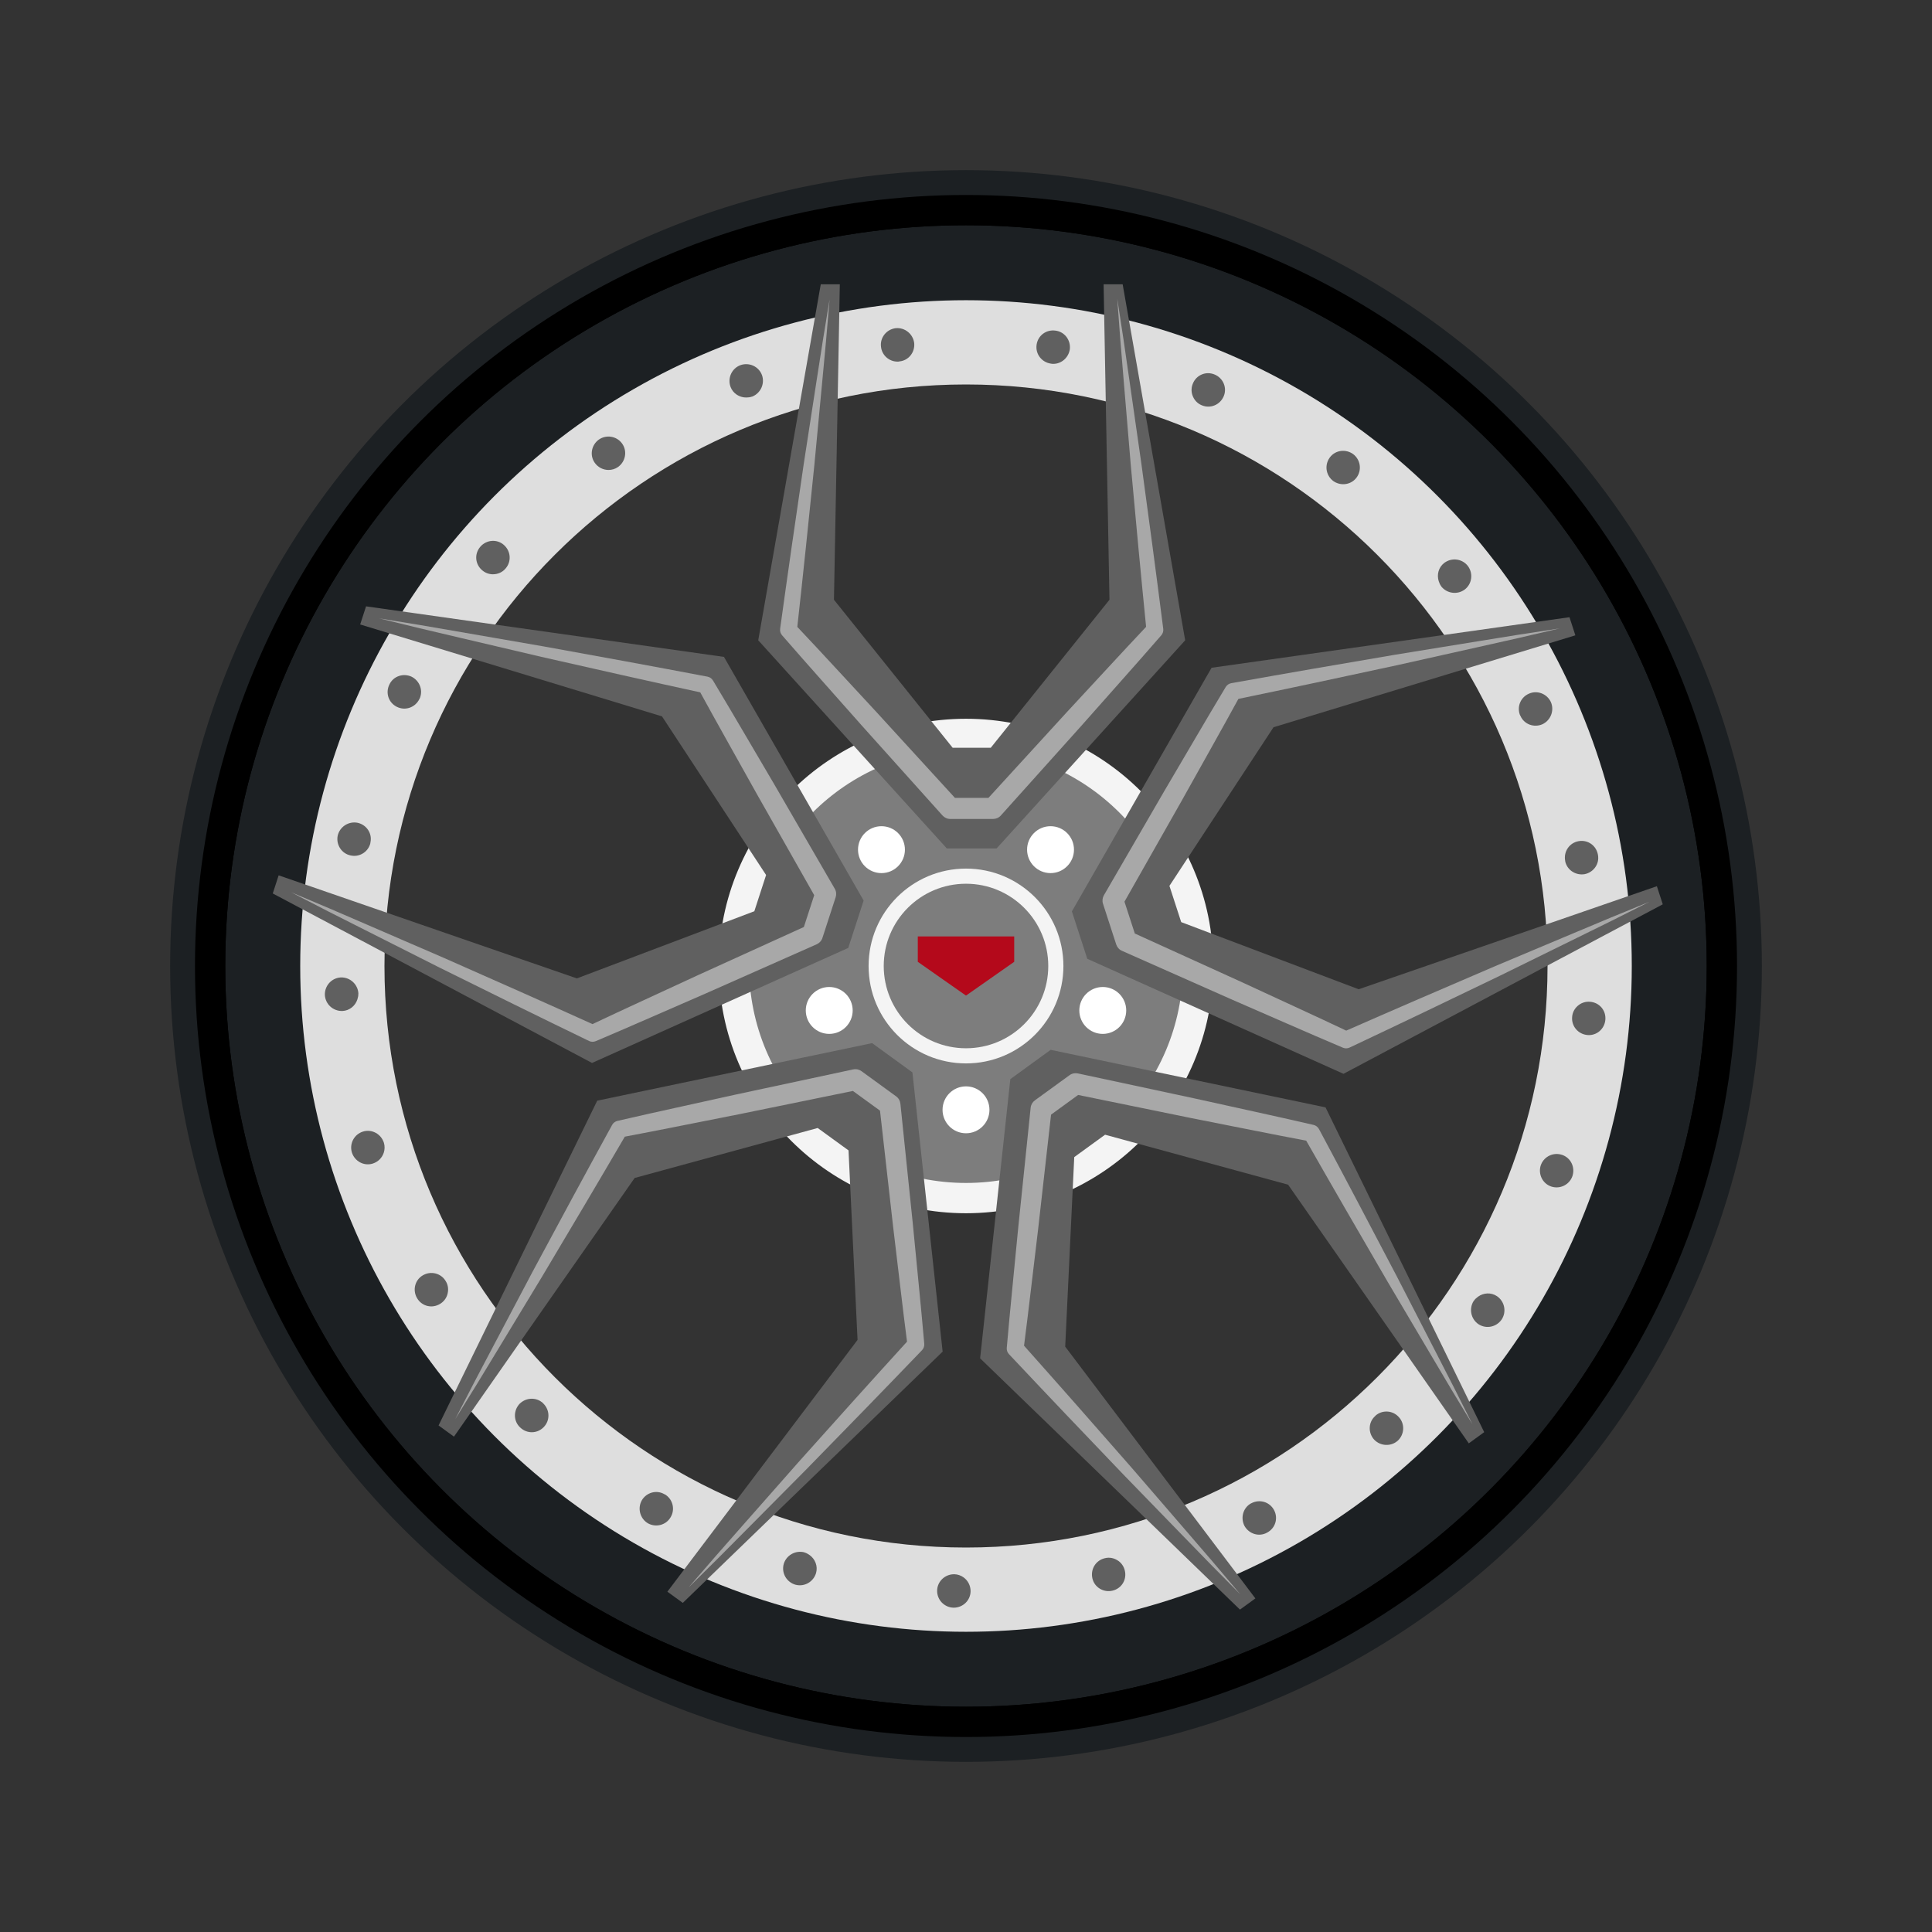
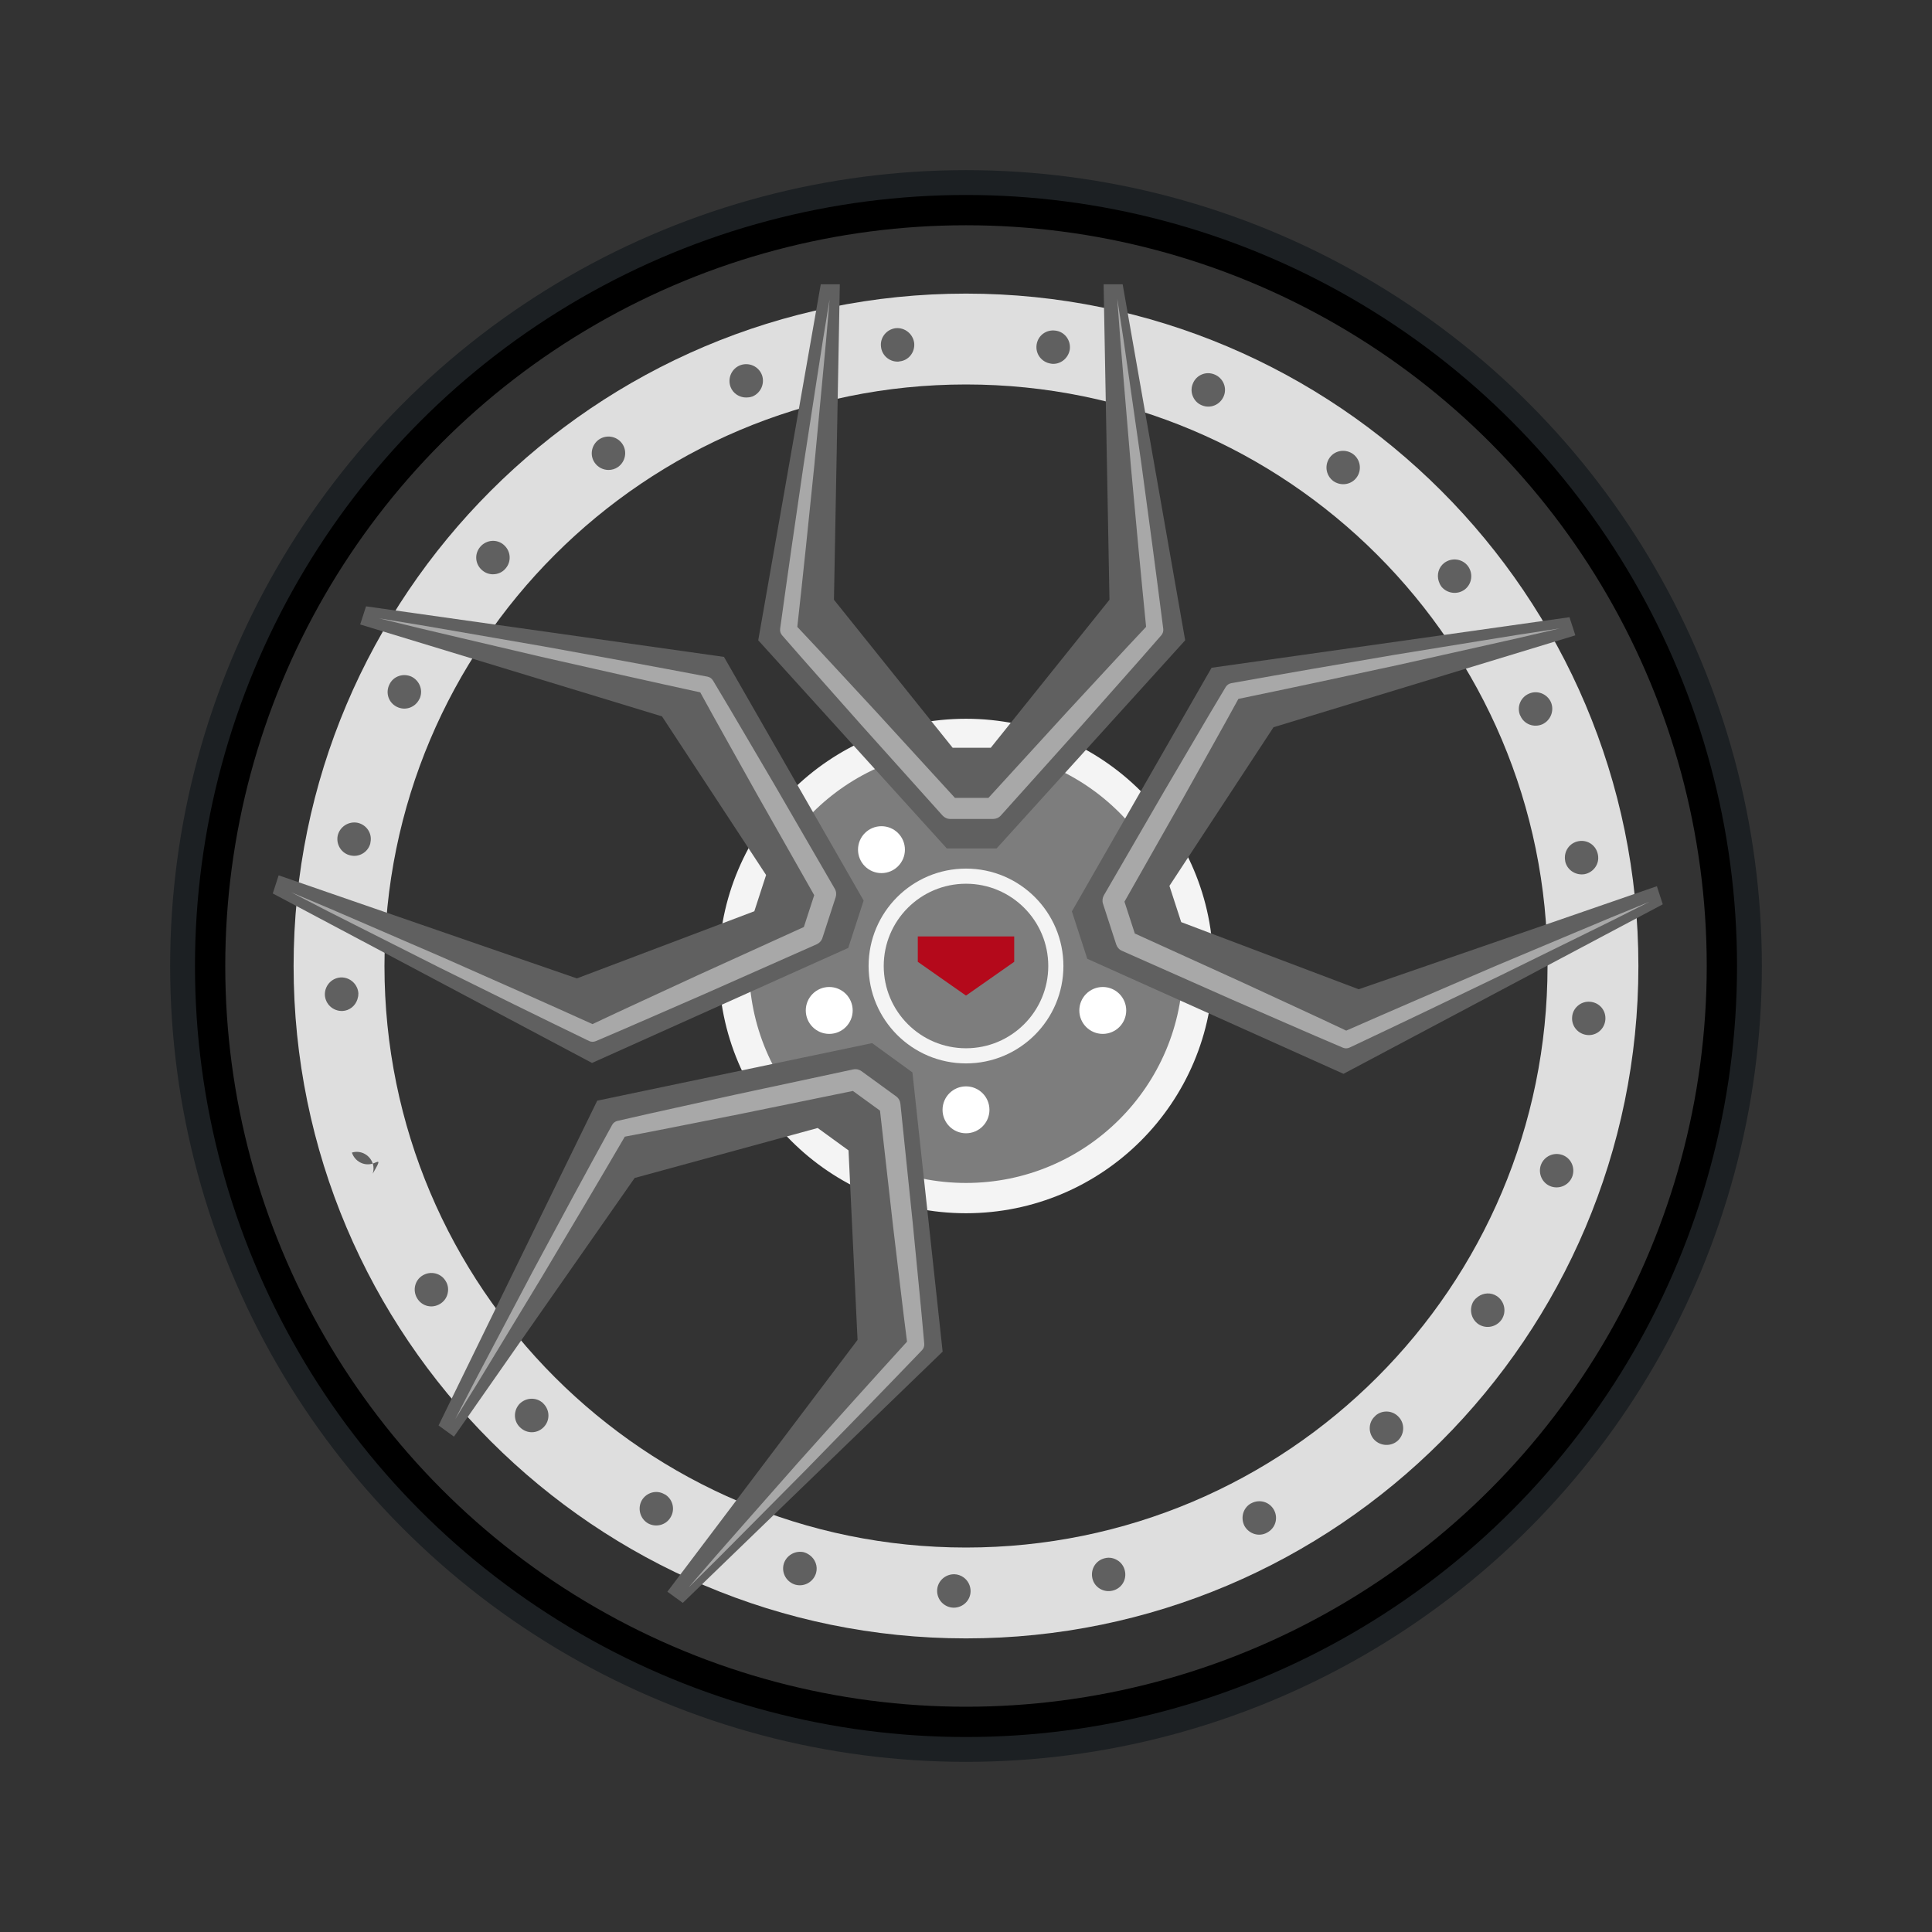
<svg xmlns="http://www.w3.org/2000/svg" version="1.1" id="Layer_1" x="0px" y="0px" viewBox="0 0 260 260" style="enable-background:new 0 0 260 260;" xml:space="preserve">
  <rect x="0" y="0" width="260" height="260" fill="#333333" stroke="none" />
  <style type="text/css">
	.st0{fill:#DEDEDE;}
	.st1{fill:none;stroke:#1C2023;stroke-width:12.752;stroke-miterlimit:10;}
	.st2{fill:none;stroke:#000000;stroke-width:4.076;stroke-miterlimit:10;}
	.st3{fill:#606060;}
	.st4{fill:none;stroke:#1C2023;stroke-width:4.207;stroke-miterlimit:10;}
	.st5{fill:#7D7D7D;stroke:#F4F4F4;stroke-width:4.076;stroke-miterlimit:10;}
	.st6{fill:#7D7D7D;stroke:#F4F4F4;stroke-width:2.038;stroke-miterlimit:10;}
	.st7{fill:#A8A8A8;}
	.st8{fill:#B4091B;}
	.st9{fill:#FFFFFF;}
	.st10{opacity:0.2;}
	.st11{fill:#1C2023;}
	.st12{fill:#686868;}
	.st13{fill:#383838;}
	.st14{opacity:0.05;fill:#F4F4F4;}
	.st15{fill:#2B3136;}
	.st16{fill:#DEDEDE;stroke:#1C2023;stroke-width:3.059;stroke-miterlimit:10;}
	.st17{fill:none;stroke:#606060;stroke-width:0.306;stroke-miterlimit:10;stroke-dasharray:9.178,21.416;}
	.st18{fill:none;stroke:#606060;stroke-width:0.306;stroke-miterlimit:10;stroke-dasharray:24.475,21.416;}
	.st19{fill:none;stroke:#3B3B3B;stroke-width:0.306;stroke-miterlimit:10;stroke-dasharray:9.178,21.416;}
	.st20{fill:none;stroke:#3B3B3B;stroke-width:0.306;stroke-miterlimit:10;stroke-dasharray:24.475,21.416;}
	.st21{fill:none;stroke:#606060;stroke-width:0.306;stroke-miterlimit:10;stroke-dasharray:42.832,21.416;}
	.st22{fill:none;stroke:#606060;stroke-width:0.306;stroke-miterlimit:10;stroke-dasharray:45.303,36.808;}
	.st23{fill:none;stroke:#606060;stroke-width:0.306;stroke-miterlimit:10;stroke-dasharray:67.307,21.416;}
	.st24{fill:#7D7D7D;}
	.st25{fill:none;stroke:#3B3B3B;stroke-width:0.306;stroke-miterlimit:10;stroke-dasharray:42.832,21.416;}
	.st26{fill:none;stroke:#3B3B3B;stroke-width:0.306;stroke-miterlimit:10;stroke-dasharray:49.905,40.548;}
	.st27{fill:none;stroke:#3B3B3B;stroke-width:0.306;stroke-miterlimit:10;stroke-dasharray:67.307,21.416;}
	.st28{fill-rule:evenodd;clip-rule:evenodd;fill:#F4F4F4;}
	.st29{fill:#1C2023;stroke:#606060;stroke-width:1.848;stroke-miterlimit:10;}
	.st30{fill:#F4F4F4;}
	.st31{fill:#606060;stroke:url(#SVGID_1_);stroke-width:1.232;stroke-miterlimit:10;}
	.st32{fill:#1C2023;stroke:#000000;stroke-width:1.232;stroke-miterlimit:10;}
	.st33{opacity:0.2;fill:url(#SVGID_2_);}
	.st34{fill:#F4F4F4;fill-opacity:0.1;}
	.st35{fill:none;stroke:#000000;stroke-width:0.308;stroke-miterlimit:10;}
	.st36{opacity:0.07;fill:#F4F4F4;}
	.st37{opacity:0.33;}
	.st38{fill:none;stroke:#7A0A16;stroke-width:3.718;stroke-linecap:round;stroke-miterlimit:10;}
	.st39{fill:none;stroke:#B4091B;stroke-width:3.718;stroke-linecap:round;stroke-miterlimit:10;}
	.st40{opacity:0.1;}
	.st41{opacity:0.4;fill:#F4F4F4;}
	.st42{opacity:0.05;}
	.st43{opacity:0.4;}
	.st44{fill:none;stroke:#000000;stroke-width:2.788;stroke-miterlimit:10;}
	.st45{fill:none;stroke:#1C2023;stroke-width:3.718;stroke-miterlimit:10;}
	.st46{fill:none;stroke:#1C2023;stroke-width:36.384;stroke-miterlimit:10;}
	.st47{fill:#C7C7C7;}
	.st48{opacity:0.08;fill:#FFFFFF;}
	.st49{fill:none;stroke:#1C2023;stroke-width:2.907;stroke-linecap:round;stroke-miterlimit:10;}
	.st50{fill:none;stroke:#000000;stroke-width:2.907;stroke-linecap:round;stroke-miterlimit:10;}
	.st51{opacity:0.5;}
	.st52{fill:#B8B8B8;}
	.st53{fill:none;stroke:#B4091B;stroke-width:1.819;stroke-miterlimit:10;}
	.st54{opacity:0.04;fill:#F4F4F4;}
	.st55{opacity:0.08;fill:#F4F4F4;}
	.st56{fill:none;stroke:#606060;stroke-width:0.042;}
	.st57{opacity:0.1;fill:#FFFFFF;}
	.st58{opacity:0.3;}
</style>
  <g>
    <g>
      <g>
        <path class="st0" d="M130,51.74c43.222,0,78.26,35.038,78.26,78.26s-35.038,78.26-78.26,78.26S51.74,173.222,51.74,130     S86.778,51.74,130,51.74 M130,39.512c-49.895,0-90.488,40.593-90.488,90.488S80.105,220.488,130,220.488     s90.488-40.593,90.488-90.488S179.895,39.512,130,39.512L130,39.512z" />
      </g>
-       <circle class="st1" cx="130" cy="130" r="95.974" />
-       <circle class="st2" cx="130" cy="130" r="101.723" />
      <g>
        <path class="st3" d="M64.89,76.745c-0.961-0.809-1.081-2.221-0.24-3.179l0,0c0.812-0.932,2.221-1.052,3.149-0.24l0,0     c0.961,0.838,1.052,2.25,0.24,3.179l0,0c-0.419,0.51-1.049,0.779-1.708,0.779l0,0C65.819,77.284,65.309,77.105,64.89,76.745z      M80.04,62.284c-0.721-1.02-0.448-2.399,0.542-3.12l0,0c1.02-0.718,2.429-0.478,3.149,0.542l0,0     c0.721,1.02,0.448,2.429-0.571,3.149l0,0c-0.39,0.27-0.841,0.39-1.26,0.39l0,0C81.179,63.245,80.491,62.914,80.04,62.284z      M98.309,52.055c-0.419-1.169,0.152-2.459,1.321-2.909l0,0c1.169-0.42,2.461,0.149,2.909,1.32l0,0     c0.422,1.17-0.179,2.459-1.318,2.909h-0.032c-0.237,0.091-0.51,0.12-0.779,0.12l0,0C99.51,53.495,98.64,52.956,98.309,52.055z      M141.42,48.935L141.42,48.935c-1.23-0.18-2.101-1.289-1.919-2.549l0,0c0.179-1.23,1.289-2.071,2.549-1.891l0,0l0,0l0,0     c1.23,0.151,2.071,1.291,1.922,2.521l0,0c-0.182,1.14-1.14,1.95-2.221,1.95l0,0C141.63,48.965,141.54,48.965,141.42,48.935z      M118.559,46.655c-0.149-1.23,0.75-2.341,1.98-2.49l0,0c1.23-0.12,2.341,0.779,2.49,2.01l0,0c0.12,1.23-0.75,2.341-1.98,2.461     l0,0c-0.088,0.029-0.179,0.029-0.27,0.029l0,0C119.67,48.665,118.679,47.826,118.559,46.655z" />
      </g>
      <g>
-         <path class="st3" d="M59.231,175.466c-1.066,0.664-2.446,0.342-3.097-0.754l0,0c-0.635-1.06-0.314-2.437,0.745-3.07l0,0     c1.094-0.655,2.465-0.305,3.097,0.754l0,0c0.355,0.556,0.417,1.238,0.213,1.865l0,0C60.031,174.75,59.703,175.179,59.231,175.466     z M50.159,156.59c-1.192,0.37-2.42-0.315-2.8-1.48l0,0c-0.368-1.191,0.296-2.457,1.489-2.828l0,0     c1.192-0.37,2.448,0.324,2.819,1.517l0,0c0.136,0.454,0.111,0.92-0.019,1.319l0,0C51.426,155.803,50.898,156.355,50.159,156.59z      M46.077,136.053c-1.241,0.037-2.292-0.905-2.358-2.156l0,0c-0.039-1.242,0.903-2.294,2.154-2.359l0,0     c1.243-0.04,2.284,0.93,2.359,2.153l-0.01,0.031c0.013,0.254-0.043,0.522-0.127,0.778l0,0     C47.817,135.356,47.036,136.017,46.077,136.053z M56.431,94.089L56.431,94.089c-0.552,1.115-1.875,1.599-3.017,1.037l0,0     c-1.115-0.55-1.572-1.866-1.011-3.008l0,0l0,0l0,0c0.524-1.124,1.867-1.571,2.992-1.049l0,0c1.028,0.525,1.502,1.686,1.168,2.715     l0,0C56.526,93.898,56.497,93.984,56.431,94.089z M47.199,115.126c-1.216-0.238-1.994-1.437-1.756-2.653l0,0     c0.266-1.207,1.465-1.985,2.681-1.747l0,0c1.207,0.266,1.994,1.437,1.728,2.644l0,0c0.001,0.093-0.027,0.179-0.055,0.265l0,0     C49.454,114.691,48.349,115.373,47.199,115.126z" />
+         <path class="st3" d="M59.231,175.466c-1.066,0.664-2.446,0.342-3.097-0.754l0,0c-0.635-1.06-0.314-2.437,0.745-3.07l0,0     c1.094-0.655,2.465-0.305,3.097,0.754l0,0c0.355,0.556,0.417,1.238,0.213,1.865l0,0C60.031,174.75,59.703,175.179,59.231,175.466     z M50.159,156.59c-1.192,0.37-2.42-0.315-2.8-1.48l0,0l0,0     c1.192-0.37,2.448,0.324,2.819,1.517l0,0c0.136,0.454,0.111,0.92-0.019,1.319l0,0C51.426,155.803,50.898,156.355,50.159,156.59z      M46.077,136.053c-1.241,0.037-2.292-0.905-2.358-2.156l0,0c-0.039-1.242,0.903-2.294,2.154-2.359l0,0     c1.243-0.04,2.284,0.93,2.359,2.153l-0.01,0.031c0.013,0.254-0.043,0.522-0.127,0.778l0,0     C47.817,135.356,47.036,136.017,46.077,136.053z M56.431,94.089L56.431,94.089c-0.552,1.115-1.875,1.599-3.017,1.037l0,0     c-1.115-0.55-1.572-1.866-1.011-3.008l0,0l0,0l0,0c0.524-1.124,1.867-1.571,2.992-1.049l0,0c1.028,0.525,1.502,1.686,1.168,2.715     l0,0C56.526,93.898,56.497,93.984,56.431,94.089z M47.199,115.126c-1.216-0.238-1.994-1.437-1.756-2.653l0,0     c0.266-1.207,1.465-1.985,2.681-1.747l0,0c1.207,0.266,1.994,1.437,1.728,2.644l0,0c0.001,0.093-0.027,0.179-0.055,0.265l0,0     C49.454,114.691,48.349,115.373,47.199,115.126z" />
      </g>
      <g>
        <path class="st3" d="M151.372,211.355c0.302,1.219-0.431,2.432-1.674,2.713l0,0c-1.204,0.277-2.415-0.454-2.689-1.657l0,0     c-0.285-1.243,0.472-2.438,1.674-2.713l0,0c0.639-0.166,1.307-0.014,1.84,0.373l0,0     C150.938,210.373,151.245,210.817,151.372,211.355z M130.616,214.15c-0.016,1.248-1.048,2.205-2.272,2.206l0,0     c-1.247-0.019-2.246-1.041-2.229-2.29l0,0c0.016-1.248,1.065-2.228,2.313-2.212l0,0c0.474,0.011,0.909,0.179,1.248,0.425l0,0     C130.259,212.702,130.621,213.375,130.616,214.15z M109.823,211.686c-0.348,1.192-1.569,1.9-2.779,1.577l0,0     c-1.193-0.347-1.903-1.567-1.578-2.778l0,0c0.347-1.195,1.59-1.885,2.777-1.579l0.026,0.019c0.245,0.066,0.483,0.202,0.701,0.361     l0,0C109.698,209.815,110.085,210.763,109.823,211.686z M73.112,188.871L73.112,188.871c0.89,0.869,0.942,2.278,0.054,3.19l0,0     c-0.868,0.89-2.26,0.918-3.174,0.032l0,0l0,0l0,0c-0.907-0.845-0.917-2.262-0.073-3.169l0,0c0.817-0.815,2.068-0.907,2.943-0.272     l0,0C72.96,188.722,73.033,188.776,73.112,188.871z M90.267,204.152c-0.602,1.083-1.983,1.453-3.066,0.851l0,0     c-1.066-0.626-1.436-2.006-0.833-3.09l0,0c0.626-1.066,1.983-1.453,3.049-0.827l0,0c0.088,0.028,0.162,0.081,0.235,0.135l0,0     C90.55,201.873,90.858,203.134,90.267,204.152z" />
      </g>
      <g>
        <path class="st3" d="M213.978,134.814c1.253,0.089,2.18,1.161,2.063,2.43l0,0c-0.109,1.231-1.178,2.156-2.407,2.046l0,0     c-1.27-0.113-2.173-1.202-2.063-2.43l0,0c0.039-0.659,0.39-1.247,0.924-1.634l0,0     C212.909,134.924,213.427,134.769,213.978,134.814z M210.221,155.418c1.182,0.401,1.773,1.678,1.395,2.843l0,0     c-0.403,1.18-1.684,1.814-2.867,1.413l0,0c-1.182-0.401-1.79-1.701-1.389-2.884l0,0c0.157-0.447,0.451-0.809,0.79-1.056l0,0     C208.735,155.31,209.486,155.173,210.221,155.418z M201.453,174.432c1.026,0.699,1.322,2.079,0.641,3.13l0,0     c-0.699,1.027-2.079,1.326-3.129,0.642l0,0c-1.029-0.699-1.301-2.095-0.643-3.128l0.026-0.019     c0.139-0.213,0.342-0.397,0.56-0.555l0,0C199.635,173.973,200.656,173.897,201.453,174.432z M168.41,202.296L168.41,202.296     c1.101-0.577,2.457-0.192,3.051,0.934l0,0c0.579,1.101,0.175,2.433-0.95,3.028l0,0l0,0l0,0c-1.084,0.601-2.434,0.173-3.037-0.91     l0,0c-0.523-1.029-0.224-2.247,0.651-2.883l0,0C168.222,202.395,168.295,202.341,168.41,202.296z M188.245,190.703     c0.844,0.908,0.769,2.335-0.139,3.179l0,0c-0.925,0.82-2.352,0.745-3.196-0.162l0,0c-0.82-0.925-0.769-2.335,0.156-3.155l0,0     c0.054-0.075,0.127-0.129,0.201-0.182l0,0C186.165,189.729,187.459,189.826,188.245,190.703z" />
      </g>
      <g>
        <path class="st3" d="M160.529,51.62c0.472-1.164,1.778-1.714,2.949-1.211l0,0c1.137,0.484,1.687,1.787,1.202,2.921l0,0     c-0.5,1.173-1.815,1.696-2.949,1.211l0,0c-0.614-0.241-1.065-0.757-1.269-1.384l0,0C160.303,52.67,160.316,52.13,160.529,51.62z      M178.963,61.559c0.747-1,2.143-1.168,3.135-0.449l0,0c0.998,0.748,1.205,2.162,0.458,3.163l0,0c-0.747,1-2.171,1.177-3.172,0.43     l0,0c-0.377-0.287-0.63-0.679-0.76-1.078l0,0C178.402,62.94,178.504,62.183,178.963,61.559z M194.337,75.774     c0.982-0.76,2.386-0.615,3.175,0.358l0,0c0.761,0.982,0.618,2.387-0.356,3.175l0,0c-0.983,0.763-2.394,0.59-3.174-0.355     l-0.01-0.031c-0.16-0.198-0.272-0.448-0.355-0.704l0,0C193.339,77.361,193.583,76.367,194.337,75.774z M210.627,115.81     L210.627,115.81c-0.209-1.226,0.577-2.396,1.831-2.613l0,0c1.225-0.21,2.368,0.586,2.586,1.84l0,0l0,0l0,0     c0.237,1.217-0.587,2.369-1.804,2.607l0,0c-1.14,0.179-2.206-0.481-2.541-1.51l0,0     C210.663,116.02,210.634,115.934,210.627,115.81z M205.73,93.364c1.124-0.522,2.458-0.01,2.98,1.114l0,0     c0.494,1.133-0.018,2.467-1.142,2.989l0,0c-1.133,0.494-2.458,0.01-2.952-1.123l0,0c-0.055-0.075-0.083-0.161-0.111-0.247l0,0     C204.162,95.041,204.654,93.84,205.73,93.364z" />
      </g>
      <circle class="st4" cx="130" cy="130" r="105" />
      <circle class="st5" cx="130" cy="130" r="31.234" />
      <circle class="st6" cx="130" cy="130" r="12.09" />
      <polygon class="st3" points="151.082,38.257 148.518,38.257 149.307,80.712 133.333,100.631 130.867,100.631 130.67,100.631     128.205,100.631 112.23,80.712 113.019,38.257 110.455,38.257 102.04,86.168 127.416,114.177 130.67,114.177 130.867,114.177     134.121,114.177 159.497,86.168   " />
      <g>
        <path class="st7" d="M111.638,40.323c-0.301,3.723-0.633,7.441-0.996,11.156l-1.054,11.149     c-0.752,7.426-1.526,14.85-2.348,22.268l-0.285-0.9c3.714,3.929,7.358,7.922,11.04,11.88l10.944,11.966l-1.049-0.465l5.754-0.001     l-1.05,0.465l10.943-11.967c3.682-3.958,7.327-7.95,11.04-11.88l-0.287,0.891c-0.745-7.439-1.442-14.883-2.117-22.329     l-0.938-11.178c-0.324-3.725-0.617-7.453-0.879-11.185c0.582,3.695,1.133,7.395,1.652,11.097l1.593,11.104     c1.013,7.408,2.003,14.819,2.945,22.235c0.041,0.322-0.062,0.63-0.258,0.858l-0.029,0.033     c-3.545,4.082-7.159,8.102-10.735,12.156l-10.832,12.068c-0.276,0.307-0.656,0.464-1.038,0.466h-0.012l-5.754-0.001h-0.007     c-0.412,0-0.786-0.182-1.042-0.465l-10.831-12.069c-3.576-4.054-7.191-8.073-10.735-12.156l-0.026-0.03     c-0.215-0.248-0.299-0.569-0.259-0.871c1.018-7.393,2.086-14.781,3.174-22.165l1.707-11.068     C110.43,47.693,111.019,44.006,111.638,40.323z" />
      </g>
      <polygon class="st3" points="49.262,81.599 48.47,84.038 89.09,96.407 103.098,117.755 102.336,120.1 102.275,120.287     101.514,122.632 77.633,131.669 37.5,117.8 36.708,120.238 79.673,143.047 114.153,127.568 115.159,124.473 115.22,124.286     116.225,121.191 97.428,88.402   " />
      <polygon class="st3" points="59.019,191.83 61.093,193.337 85.409,158.526 110.041,151.801 112.036,153.25 112.195,153.366     114.19,154.815 115.405,180.32 89.813,214.203 91.887,215.71 126.856,181.895 122.79,144.32 120.158,142.407 119.998,142.291     117.365,140.378 80.373,148.123   " />
-       <polygon class="st3" points="166.869,216.613 168.943,215.106 143.351,181.224 144.567,155.719 146.561,154.27 146.721,154.154     148.715,152.705 173.347,159.43 197.663,194.24 199.737,192.733 178.384,149.026 141.391,141.282 138.758,143.195 138.599,143.31     135.966,145.223 131.9,182.799   " />
      <polygon class="st3" points="223.768,121.7 222.975,119.262 182.842,133.131 158.961,124.094 158.2,121.749 158.139,121.562     157.377,119.217 171.385,97.869 212.005,85.5 211.213,83.061 163.047,89.864 144.25,122.653 145.255,125.748 145.316,125.935     146.322,129.03 180.802,144.509   " />
      <polygon class="st8" points="130,133.982 123.512,129.437 123.512,126.018 136.488,126.018 136.488,129.437   " />
      <g>
        <path class="st7" d="M39.195,120.085c3.447,1.437,6.882,2.901,10.302,4.395l10.278,4.447c6.83,3.01,13.652,6.04,20.452,9.114     l-0.944-0.008c4.884-2.319,9.808-4.55,14.71-6.829l14.762-6.711l-0.766,0.854l1.777-5.473l0.118,1.142l-8-14.106     c-2.626-4.725-5.296-9.425-7.887-14.171l0.758,0.548c-7.305-1.59-14.6-3.227-21.89-4.887l-10.921-2.563     c-3.643-0.842-7.279-1.716-10.909-2.62c3.694,0.588,7.383,1.208,11.065,1.858l11.053,1.916c7.359,1.326,14.713,2.674,22.057,4.07     c0.319,0.061,0.58,0.253,0.736,0.511l0.022,0.037c2.787,4.633,5.493,9.312,8.243,13.966l8.13,14.031     c0.207,0.357,0.239,0.767,0.122,1.131l-0.004,0.011l-1.779,5.472l-0.002,0.007c-0.127,0.392-0.416,0.691-0.764,0.847     l-14.825,6.571c-4.961,2.148-9.9,4.345-14.878,6.453l-0.036,0.015c-0.302,0.128-0.634,0.109-0.908-0.023     c-6.717-3.253-13.413-6.551-20.1-9.868l-9.998-5.044C45.831,123.512,42.507,121.813,39.195,120.085z" />
      </g>
      <g>
        <path class="st7" d="M92.668,213.63c2.432-2.835,4.886-5.648,7.363-8.44l7.406-8.4c4.974-5.566,9.963-11.117,14.988-16.635     l-0.299,0.896c-0.696-5.362-1.296-10.734-1.949-16.1l-1.821-16.114l0.575,0.993l-4.656-3.381l1.123,0.24l-15.887,3.249     c-5.305,1.038-10.6,2.125-15.914,3.122l0.756-0.552c-3.769,6.456-7.581,12.888-11.412,19.309l-5.812,9.595     c-1.927,3.204-3.881,6.393-5.863,9.565c1.701-3.332,3.43-6.648,5.186-9.949l5.238-9.92c3.535-6.589,7.09-13.166,10.687-19.72     c0.156-0.285,0.42-0.473,0.713-0.542l0.042-0.01c5.267-1.218,10.554-2.346,15.83-3.524l15.857-3.396     c0.403-0.086,0.803,0.01,1.114,0.234l0.009,0.007l4.654,3.383l0.006,0.004c0.333,0.242,0.529,0.609,0.57,0.989l1.668,16.13     c0.51,5.382,1.073,10.758,1.54,16.144l0.003,0.039c0.028,0.327-0.093,0.636-0.302,0.857     c-5.169,5.383-10.375,10.732-15.596,16.066l-7.887,7.95C97.977,208.378,95.334,211.015,92.668,213.63z" />
      </g>
      <g>
-         <path class="st7" d="M198.158,191.682c-1.945-3.189-3.862-6.392-5.752-9.611l-5.701-9.639     c-3.756-6.45-7.495-12.911-11.189-19.395l0.759,0.561c-5.314-0.995-10.609-2.084-15.914-3.122l-15.888-3.248l1.122-0.24     l-4.654,3.383l0.576-0.994l-1.819,16.114c-0.653,5.366-1.255,10.738-1.949,16.1l-0.292-0.889     c4.975,5.58,9.915,11.192,14.837,16.821l7.329,8.492c2.452,2.823,4.88,5.667,7.285,8.532c-2.643-2.648-5.263-5.317-7.859-8.007     l-7.816-8.047c-5.174-5.398-10.331-10.811-15.452-16.258c-0.223-0.237-0.32-0.546-0.295-0.846l0.004-0.043     c0.469-5.386,1.03-10.762,1.54-16.144l1.67-16.13c0.042-0.41,0.258-0.761,0.566-0.987l0.009-0.007l4.656-3.381l0.006-0.004     c0.333-0.242,0.743-0.315,1.117-0.236l15.856,3.398c5.276,1.178,10.563,2.304,15.83,3.524l0.038,0.009     c0.32,0.074,0.577,0.285,0.721,0.552c3.522,6.58,7,13.184,10.461,19.798l5.124,9.957     C194.804,185.01,196.495,188.339,198.158,191.682z" />
-       </g>
+         </g>
      <g>
        <path class="st7" d="M209.883,84.572c-3.633,0.864-7.273,1.698-10.918,2.5l-10.929,2.443c-7.295,1.579-14.595,3.138-21.904,4.648     l0.768-0.549c-2.588,4.747-5.26,9.445-7.887,14.171l-7.998,14.107l0.118-1.141l1.779,5.472l-0.767-0.855l14.763,6.71     c4.902,2.279,9.825,4.512,14.71,6.829l-0.936,0.003c6.844-3.007,13.708-5.971,20.582-8.913l10.342-4.346     c3.442-1.46,6.898-2.89,10.366-4.292c-3.335,1.695-6.683,3.362-10.044,5l-10.068,4.947c-6.732,3.253-13.475,6.484-20.237,9.672     c-0.294,0.139-0.618,0.136-0.896,0.019l-0.04-0.017c-4.978-2.11-9.917-4.305-14.878-6.453l-14.825-6.572     c-0.377-0.167-0.644-0.48-0.764-0.844l-0.004-0.011l-1.777-5.473l-0.002-0.007c-0.127-0.392-0.07-0.804,0.12-1.135l8.132-14.03     c2.751-4.654,5.455-9.334,8.243-13.966l0.02-0.034c0.169-0.281,0.449-0.46,0.748-0.515c7.346-1.316,14.702-2.584,22.061-3.831     l11.054-1.796C202.5,85.701,206.189,85.122,209.883,84.572z" />
      </g>
      <circle class="st9" cx="130" cy="149.354" r="3.156" />
      <circle class="st9" cx="148.406" cy="135.981" r="3.156" />
-       <circle class="st9" cx="141.376" cy="114.343" r="3.156" />
      <circle class="st9" cx="118.624" cy="114.343" r="3.156" />
      <circle class="st9" cx="111.594" cy="135.981" r="3.156" />
    </g>
    <circle class="st2" cx="130" cy="130" r="101.723" />
  </g>
</svg>